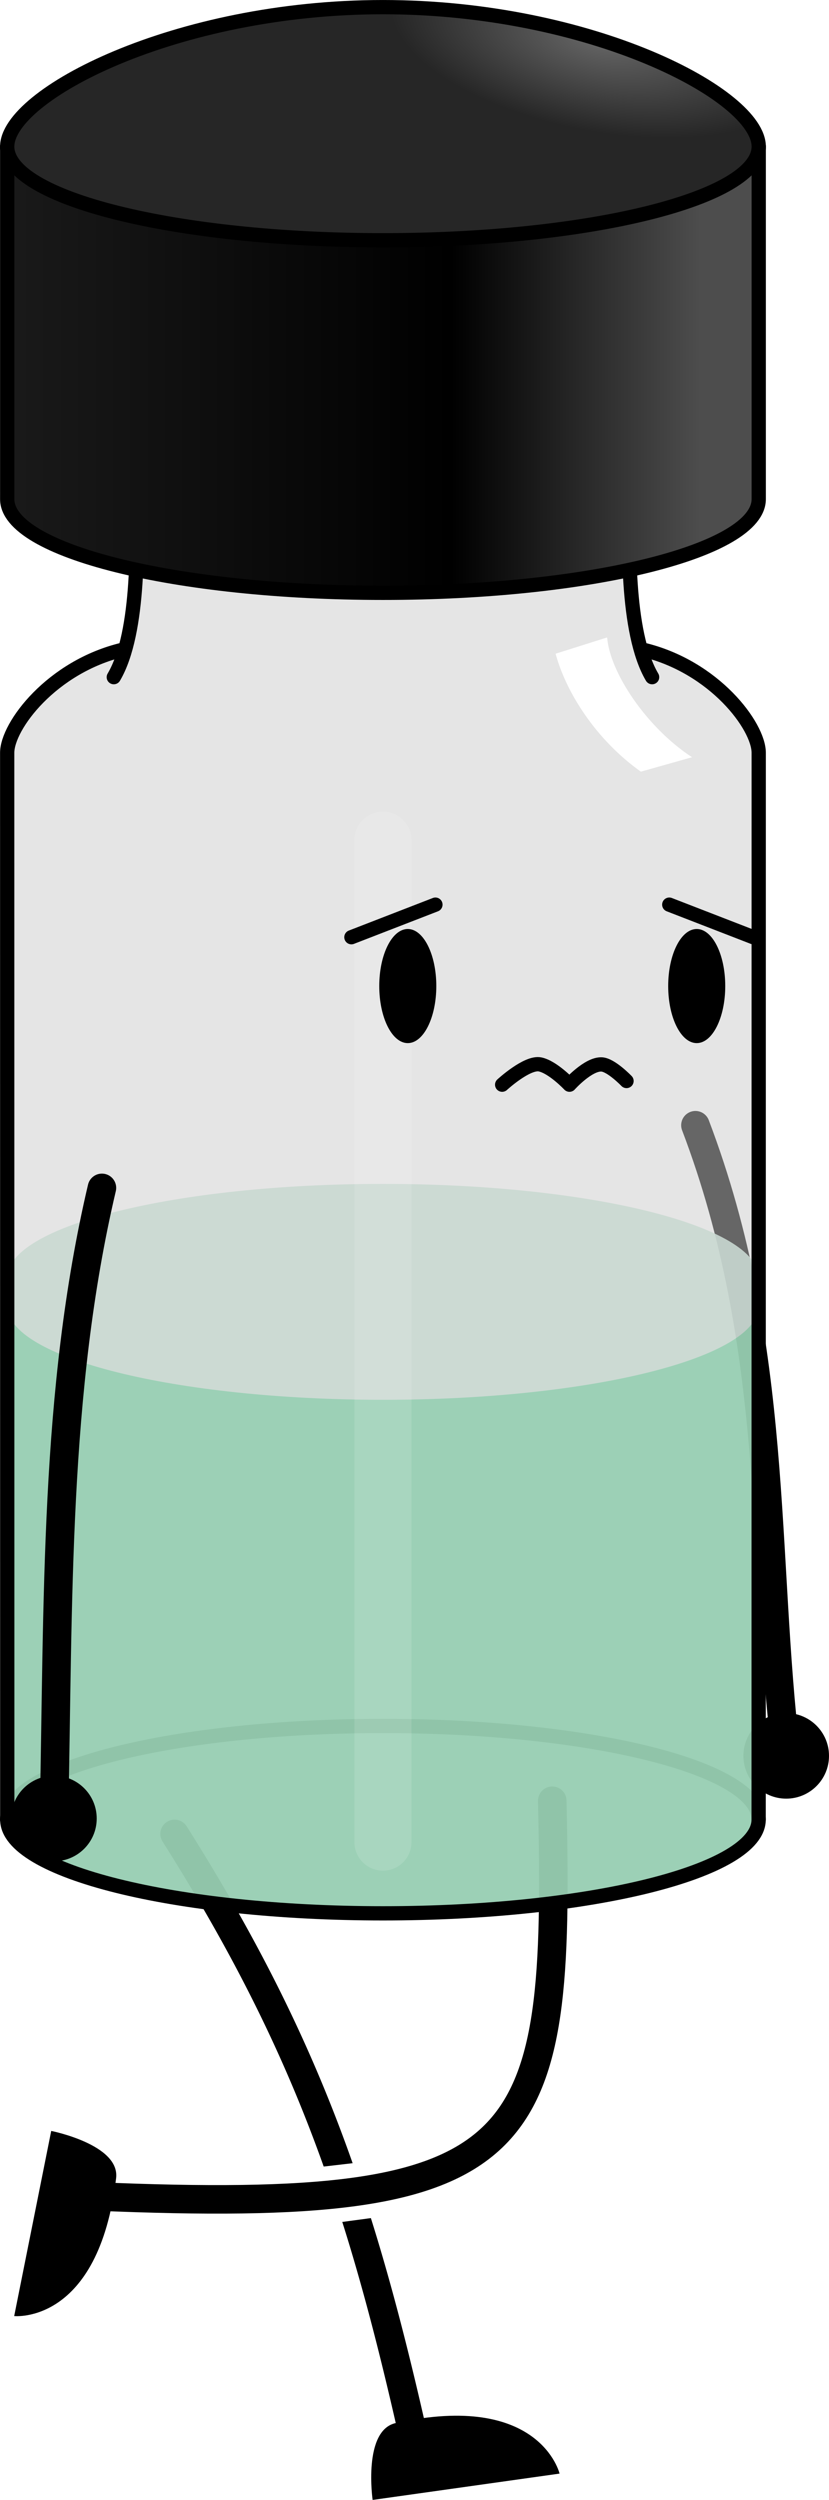
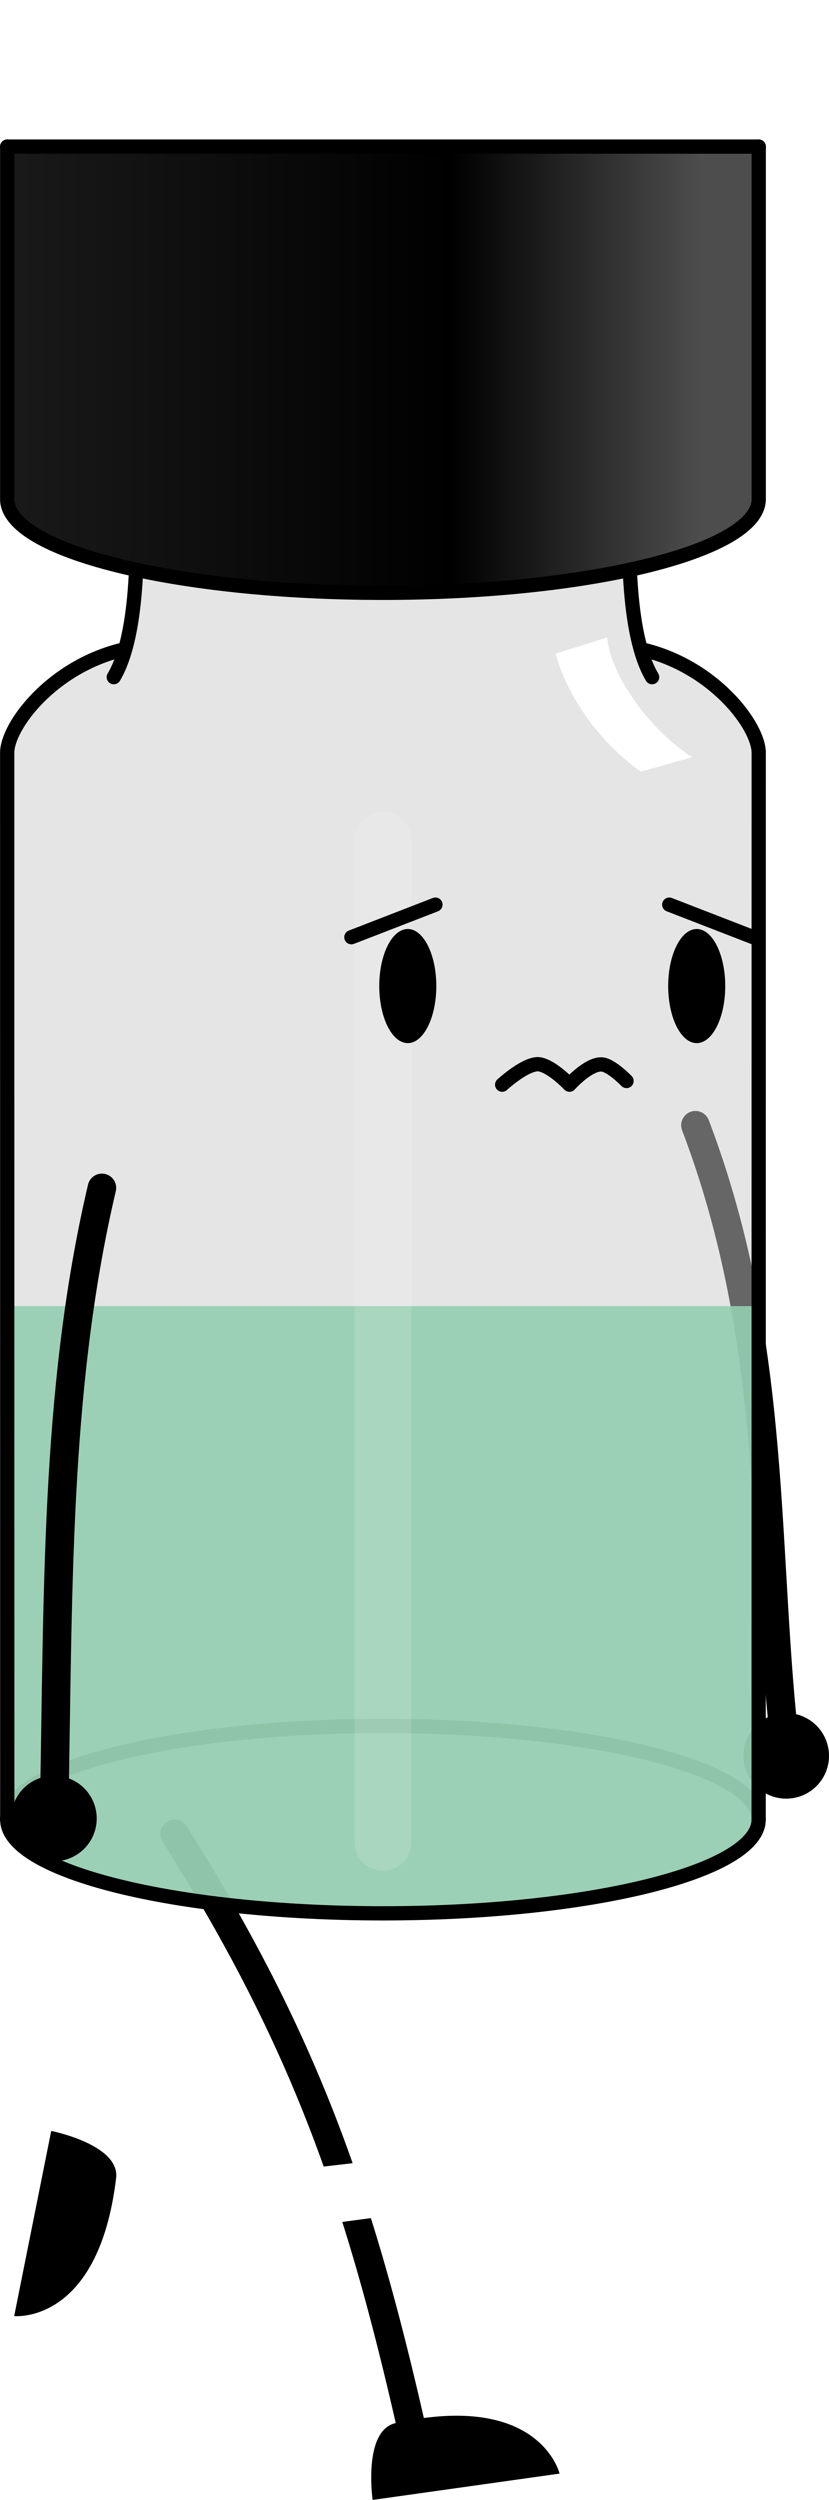
<svg xmlns="http://www.w3.org/2000/svg" xmlns:ns1="http://www.inkscape.org/namespaces/inkscape" xmlns:ns2="http://sodipodi.sourceforge.net/DTD/sodipodi-0.dtd" xmlns:xlink="http://www.w3.org/1999/xlink" width="290.622" height="876.262" viewBox="0 0 76.894 231.844" version="1.1" id="svg1" xml:space="preserve" ns1:version="1.3.2 (091e20e, 2023-11-25, custom)" ns2:docname="vial - Copy.svg">
  <ns2:namedview id="namedview1" pagecolor="#ffffff" bordercolor="#666666" borderopacity="1.0" ns1:showpageshadow="2" ns1:pageopacity="0.0" ns1:pagecheckerboard="false" ns1:deskcolor="#d1d1d1" ns1:document-units="px" borderlayer="false" ns1:zoom="0.2737038" ns1:cx="-257.57772" ns1:cy="-926.18372" ns1:window-width="1920" ns1:window-height="1027" ns1:window-x="-8" ns1:window-y="-8" ns1:window-maximized="1" ns1:current-layer="layer4" />
  <defs id="defs1">
    <linearGradient id="linearGradient49" ns1:collect="always">
      <stop style="stop-color:#1a1a1a;stop-opacity:1;" offset="0" id="stop49" />
      <stop style="stop-color:#000000;stop-opacity:1;" offset="0.589" id="stop51" />
      <stop style="stop-color:#4d4d4d;stop-opacity:1;" offset="0.915" id="stop52" />
      <stop style="stop-color:#4d4d4d;stop-opacity:1;" offset="1" id="stop50" />
    </linearGradient>
    <linearGradient id="linearGradient39" ns1:collect="always">
      <stop style="stop-color:#666666;stop-opacity:1;" offset="0" id="stop39" />
      <stop style="stop-color:#262626;stop-opacity:1;" offset="1" id="stop40" />
    </linearGradient>
    <ns1:path-effect effect="mirror_symmetry" start_point="205.627,198.265" end_point="205.627,130.616" center_point="205.627,164.44" id="path-effect38" is_visible="true" lpeversion="1.2" lpesatellites="" mode="free" discard_orig_path="false" fuse_paths="true" oposite_fuse="false" split_items="false" split_open="false" link_styles="false" />
    <ns1:path-effect effect="mirror_symmetry" start_point="205.628,81.499" end_point="205.628,14.232" center_point="205.628,47.866" id="path-effect33" is_visible="true" lpeversion="1.2" lpesatellites="" mode="free" discard_orig_path="false" fuse_paths="true" oposite_fuse="false" split_items="false" split_open="false" link_styles="false" />
    <radialGradient ns1:collect="always" xlink:href="#linearGradient39" id="radialGradient41" gradientUnits="userSpaceOnUse" gradientTransform="matrix(0.547,0.102,-0.044,0.237,97.329,3.867)" cx="233.793" cy="-13.717" fx="233.793" fy="-13.717" r="35.515" />
    <filter ns1:collect="always" style="color-interpolation-filters:sRGB" id="filter46" x="-0.107" y="-0.109" width="1.214" height="1.218">
      <feGaussianBlur ns1:collect="always" stdDeviation="0.565" id="feGaussianBlur46" />
    </filter>
    <filter ns1:collect="always" style="color-interpolation-filters:sRGB" id="filter48" x="-0.456" y="-0.025" width="1.912" height="1.049">
      <feGaussianBlur ns1:collect="always" stdDeviation="1.005" id="feGaussianBlur48" />
    </filter>
    <linearGradient ns1:collect="always" xlink:href="#linearGradient49" id="linearGradient50" x1="170.112" y1="47.856" x2="241.143" y2="47.856" gradientUnits="userSpaceOnUse" gradientTransform="translate(0,7.25)" />
  </defs>
  <g ns1:label="Sketches" ns1:groupmode="layer" id="layer1" transform="translate(-170.106,-20.821)" />
  <g ns1:groupmode="layer" id="layer4" ns1:label="Backing Lines" transform="translate(-170.106,-20.821)">
    <path id="path31-4" style="vector-effect:none;fill:none;fill-rule:evenodd;stroke:#000000;stroke-width:1.323;stroke-linecap:round;stroke-linejoin:round;paint-order:markers fill stroke;stop-color:#000000" d="m 170.768,189.576 c 0,-4.799 15.605,-8.689 34.854,-8.689 19.249,0 34.854,3.89 34.854,8.689" ns2:nodetypes="csc" />
    <g id="g57-5" transform="matrix(-1,0,0,1,414.171,-5.81)">
      <path style="font-variation-settings:normal;opacity:1;fill:none;fill-opacity:1;stroke:#000000;stroke-width:2.646;stroke-linecap:round;stroke-linejoin:round;stroke-miterlimit:4;stroke-dasharray:none;stroke-dashoffset:0;stroke-opacity:1;stop-color:#000000;stop-opacity:1" d="m 179.56,130.985 c -7.852,20.656 -6.173,39.867 -8.421,58.484" id="path56-7" ns2:nodetypes="cc" />
      <circle style="font-variation-settings:normal;opacity:1;vector-effect:none;fill:#000000;fill-opacity:1;fill-rule:evenodd;stroke-width:0.053;stroke-linecap:butt;stroke-linejoin:miter;stroke-miterlimit:4;stroke-dasharray:none;stroke-dashoffset:0;stroke-opacity:1;paint-order:markers fill stroke;stop-color:#000000;stop-opacity:1" id="path57-7" cx="171.14" cy="189.469" r="3.969" />
    </g>
    <path id="path58" style="color:#000000;fill:#000000;fill-opacity:1;stroke-linecap:round;stroke-linejoin:round;-inkscape-stroke:none" d="m 202.815,221.436 c -3.655,-10.393 -8.348,-20.082 -15.397,-31.245 a 1.323,1.323 0 0 0 -0.826,-0.584 v 0 a 1.323,1.323 0 0 0 -0.998,0.172 1.323,1.323 0 0 0 -0.412,1.824 c 6.834,10.822 11.391,20.149 14.949,30.145" />
    <path id="path71" style="color:#000000;fill:#000000;fill-opacity:1;stroke-linecap:round;stroke-linejoin:round;-inkscape-stroke:none" d="m 201.854,226.884 c 1.851,5.848 3.449,12.03 5.027,18.944 a 1.323,1.323 0 0 0 1.584,0.996 1.323,1.323 0 0 0 0.996,-1.584 c -1.548,-6.784 -3.129,-12.904 -4.954,-18.713" />
-     <path style="font-variation-settings:normal;vector-effect:none;fill:none;fill-opacity:1;stroke:#000000;stroke-width:2.646;stroke-linecap:round;stroke-linejoin:round;stroke-miterlimit:4;stroke-dasharray:none;stroke-dashoffset:0;stroke-opacity:1;-inkscape-stroke:none;stop-color:#000000" d="m 221.332,187.822 c 0.72,32.603 -1.429,38.429 -42.382,36.694" id="path59" ns2:nodetypes="cc" />
    <path style="font-variation-settings:normal;opacity:1;vector-effect:none;fill:#000000;fill-opacity:1;stroke:none;stroke-width:5.292;stroke-linecap:butt;stroke-linejoin:round;stroke-miterlimit:4;stroke-dasharray:none;stroke-dashoffset:0;stroke-opacity:1;stop-color:#000000;stop-opacity:1" d="m 206.814,245.534 c -3.071,0.679 -2.145,7.131 -2.145,7.131 l 17.34,-2.442 c 0,0 -1.815,-7.646 -15.195,-4.689 z" id="path60" ns2:nodetypes="sccs" />
    <path style="font-variation-settings:normal;opacity:1;vector-effect:none;fill:#000000;fill-opacity:1;stroke:none;stroke-width:5.292;stroke-linecap:butt;stroke-linejoin:round;stroke-miterlimit:4;stroke-dasharray:none;stroke-dashoffset:0;stroke-opacity:1;stop-color:#000000;stop-opacity:1" d="m 180.876,222.827 c 0.376,-3.122 -6.019,-4.384 -6.019,-4.384 l -3.435,17.171 c 0,0 7.816,0.818 9.454,-12.787 z" id="path72" ns2:nodetypes="sccs" />
  </g>
  <g ns1:groupmode="layer" id="layer3" ns1:label="Liquid" transform="translate(-170.106,-20.821)">
    <g id="g38" ns1:path-effect="#path-effect38" style="opacity:0.9">
      <path style="font-variation-settings:normal;opacity:1;vector-effect:none;fill:#5dd096;fill-opacity:1;stroke:none;stroke-width:5.292;stroke-linecap:butt;stroke-linejoin:round;stroke-miterlimit:4;stroke-dasharray:none;stroke-dashoffset:0;stroke-opacity:1;stop-color:#000000;stop-opacity:1" d="m 170.781,141.951 -0.014,47.625 c -0.197,5.399 16.702,8.403 34.859,8.688 18.157,-0.285 35.056,-3.288 34.859,-8.688 l -0.014,-47.625 h -34.846 z" id="path38" ns2:nodetypes="ccccc" ns1:original-d="m 170.78063,141.95069 -0.0135,47.62494 c -0.19671,5.40015 16.70763,8.40484 34.86743,8.68889 41.95944,-5.48664 34.85396,-17.55626 34.85396,-56.31383 z" />
-       <path id="path37" style="vector-effect:none;fill:#c7e6d7;fill-opacity:1;fill-rule:evenodd;stroke:none;stroke-width:1.323;stroke-linecap:round;stroke-linejoin:round;paint-order:markers fill stroke;stop-color:#000000" d="m 205.627,130.615 c -19.246,0.001 -34.846,3.891 -34.846,8.689 v 2.646 c 0,4.798 15.6,8.686 34.846,8.688 19.246,-0.001 34.846,-3.889 34.846,-8.688 v -2.646 c 0,-4.798 -15.6,-8.688 -34.846,-8.689 z" ns2:nodetypes="csccscc" ns1:original-d="m 240.48849,141.95069 c 0,4.79874 -15.60464,8.68888 -34.85393,8.68888 -19.24929,0 -34.85393,-3.89014 -34.85393,-8.68888 v -2.64583 c 0,-4.79874 15.60464,-8.68888 34.85393,-8.68888 19.24929,0 34.85393,3.89014 34.85393,8.68888 z" />
    </g>
  </g>
  <g ns1:groupmode="layer" id="layer2" ns1:label="Main" transform="translate(-170.106,-20.821)">
    <g id="g33" ns1:path-effect="#path-effect33">
      <path style="vector-effect:none;fill:#161616;fill-opacity:1;fill-rule:evenodd;stroke:#000000;stroke-width:1.323;stroke-linecap:round;stroke-linejoin:round;paint-order:markers fill stroke;stop-color:#000000" d="" id="path45" ns1:original-d="m 240.48178,27.163468 v 32.69663" />
      <path style="vector-effect:none;fill:#161616;fill-opacity:1;fill-rule:evenodd;stroke:#000000;stroke-width:1.323;stroke-linecap:round;stroke-linejoin:round;paint-order:markers fill stroke;stop-color:#000000" d="m 170.774,34.414 c 0,4.799 15.605,8.689 34.854,8.689 2e-5,0 5e-5,0 7e-5,0 2e-5,0 5e-5,0 7e-5,0 19.249,0 34.854,-3.89 34.854,-8.689" id="path34" ns1:original-d="m 170.77379,34.413546 c 0,4.798739 15.60464,8.688885 34.85393,8.688885 19.24929,0 34.85393,-3.890146 34.85393,-8.688885" />
      <path id="path33" style="vector-effect:none;fill:#cccccc;fill-opacity:0.5;fill-rule:nonzero;stroke:#000000;stroke-width:1.323;stroke-linecap:round;stroke-linejoin:round;paint-order:markers fill stroke;stop-color:#000000" d="m 181.516,81.071 c -6.639,1.582 -10.743,7.091 -10.743,9.561 l 0.007,98.943 c 0,4.798 15.601,8.688 34.847,8.689 19.246,-9.1e-4 34.847,-3.891 34.847,-8.689 l 0.007,-98.943 c 0,-2.47 -4.104,-7.979 -10.743,-9.561 m 0.855,2.55 c -2.461,-4.145 -2.189,-13.237 -2.033,-17.218 0.058,-1.485 -11.422,-1.938 -22.933,-1.771 -11.51,-0.167 -22.991,0.286 -22.933,1.771 0.156,3.981 0.427,13.073 -2.033,17.218" ns1:original-d="m 181.51639,81.071444 c -6.63898,1.582014 -10.74276,7.090797 -10.74276,9.561114 l 0.007,98.943072 c 0,4.79874 15.60464,8.68889 34.85393,8.68889 19.24929,0 34.85392,-3.89015 34.85392,-8.68889 M 228.59436,66.396026 c -2.82324,-1.872437 -46.01216,-2.869726 -45.89939,0.0073 0.15605,3.981194 0.42729,13.072813 -2.03331,17.217908" ns1:transform-center-y="-119.14298" />
      <path id="path44" style="vector-effect:none;fill:url(#linearGradient50);fill-rule:evenodd;stroke:#000000;stroke-width:1.323;stroke-linecap:round;stroke-linejoin:round;paint-order:markers fill stroke;stop-color:#000000" d="m 170.774,67.11 c 0,4.799 15.605,8.689 34.854,8.689 2e-5,0 5e-5,0 7e-5,0 2e-5,0 5e-5,0 7e-5,0 19.249,0 34.854,-3.89 34.854,-8.689 m -69.708,0 V 34.414 l 34.854,-2e-6 34.854,2e-6 v 32.697" ns1:original-d="m 170.77379,67.11018 c 0,4.79874 15.60464,8.688886 34.85393,8.688886 19.24929,0 34.85393,-3.890146 34.85393,-8.688886 m -69.70786,0 V 34.41355 l 69.708,-4e-6 V 67.11018" />
-       <path id="path39" style="vector-effect:none;fill:url(#radialGradient41);fill-rule:evenodd;stroke:#000000;stroke-width:1.323;stroke-linecap:round;stroke-linejoin:round;paint-order:markers fill stroke;stop-color:#000000" d="m 170.774,34.414 c 0,4.799 15.605,8.689 34.854,8.689 2e-5,0 5e-5,0 7e-5,0 2e-5,0 5e-5,0 7e-5,0 19.249,0 34.854,-3.89 34.854,-8.689 m -69.708,2e-6 c 0,-4.799 15.605,-12.931 34.854,-12.931 2e-5,0 5e-5,0 7e-5,0 2e-5,0 5e-5,0 7e-5,0 19.249,0 34.854,8.132 34.854,12.931" ns1:original-d="m 170.77379,34.413546 c 0,4.798739 15.60464,8.688885 34.85393,8.688885 19.24929,0 34.85393,-3.890146 34.85393,-8.688885 m -69.70786,2e-6 c 0,-4.798739 15.60464,-12.931089 34.85393,-12.931089 19.24929,0 34.85393,8.13235 34.85393,12.931089" />
    </g>
    <path style="font-variation-settings:normal;opacity:1;mix-blend-mode:normal;vector-effect:none;fill:#ffffff;fill-opacity:1;stroke:none;stroke-width:5.292;stroke-linecap:butt;stroke-linejoin:round;stroke-miterlimit:4;stroke-dasharray:none;stroke-dashoffset:0;stroke-opacity:1;filter:url(#filter46);stop-color:#000000;stop-opacity:1" d="m 226.421,79.937 -4.779,1.508 c 0.955,3.563 3.736,7.979 7.907,10.939 l 4.745,-1.338 c -4.215,-2.754 -7.616,-7.848 -7.873,-11.109 z" id="path46" ns2:nodetypes="ccccc" />
    <path style="color:#000000;opacity:0.35;fill:#ffffff;stroke-linecap:round;stroke-linejoin:round;-inkscape-stroke:none;filter:url(#filter48)" d="m 205.627,96.089 c -1.462,-3.56e-4 -2.647,1.185 -2.646,2.646 v 92.926 c 7.2e-4,1.461 1.185,2.645 2.646,2.645 1.461,3.6e-4 2.646,-1.184 2.646,-2.645 V 98.736 c 3.6e-4,-1.462 -1.185,-2.647 -2.646,-2.646 z" id="path47" ns2:nodetypes="ccccccc" />
    <g id="g57">
      <path style="font-variation-settings:normal;opacity:1;fill:none;fill-opacity:1;stroke:#000000;stroke-width:2.646;stroke-linecap:round;stroke-linejoin:round;stroke-miterlimit:4;stroke-dasharray:none;stroke-dashoffset:0;stroke-opacity:1;stop-color:#000000;stop-opacity:1" d="m 179.56,130.985 c -4.445,18.892 -4.02,38.454 -4.452,58.484" id="path56" ns2:nodetypes="cc" />
      <circle style="font-variation-settings:normal;opacity:1;vector-effect:none;fill:#000000;fill-opacity:1;fill-rule:evenodd;stroke-width:0.053;stroke-linecap:butt;stroke-linejoin:miter;stroke-miterlimit:4;stroke-dasharray:none;stroke-dashoffset:0;stroke-opacity:1;paint-order:markers fill stroke;stop-color:#000000;stop-opacity:1" id="path57" cx="175.108" cy="189.469" r="3.969" />
    </g>
  </g>
  <g ns1:groupmode="layer" id="layer5" ns1:label="Face" transform="translate(-170.106,-20.821)">
    <ellipse style="font-variation-settings:normal;opacity:1;vector-effect:none;fill:#000000;fill-opacity:1;fill-rule:evenodd;stroke-width:0.053;stroke-linecap:butt;stroke-linejoin:miter;stroke-miterlimit:4;stroke-dasharray:none;stroke-dashoffset:0;stroke-opacity:1;paint-order:markers fill stroke;stop-color:#000000;stop-opacity:1" id="path52" cx="207.93" cy="112.268" rx="2.646" ry="5.292" />
    <ellipse style="font-variation-settings:normal;opacity:1;vector-effect:none;fill:#000000;fill-opacity:1;fill-rule:evenodd;stroke-width:0.053;stroke-linecap:butt;stroke-linejoin:miter;stroke-miterlimit:4;stroke-dasharray:none;stroke-dashoffset:0;stroke-opacity:1;paint-order:markers fill stroke;stop-color:#000000;stop-opacity:1" id="ellipse52" cx="234.73" cy="112.268" rx="2.646" ry="5.292" />
    <path style="font-variation-settings:normal;opacity:1;fill:none;fill-opacity:1;stroke:#000000;stroke-width:1.323;stroke-linecap:round;stroke-linejoin:round;stroke-miterlimit:4;stroke-dasharray:none;stroke-dashoffset:0;stroke-opacity:1;stop-color:#000000;stop-opacity:1" d="m 216.684,121.415 c 0,0 2.316,-2.131 3.516,-1.88 1.199,0.252 2.727,1.88 2.727,1.88 0,0 1.736,-1.942 2.985,-1.88 0.876,0.043 2.307,1.538 2.307,1.538" id="path53" ns2:nodetypes="czcsc" />
    <path style="font-variation-settings:normal;opacity:1;vector-effect:none;fill:none;fill-opacity:1;stroke:#000000;stroke-width:1.323;stroke-linecap:round;stroke-linejoin:round;stroke-miterlimit:4;stroke-dasharray:none;stroke-dashoffset:0;stroke-opacity:1;-inkscape-stroke:none;stop-color:#000000;stop-opacity:1" d="m 202.7,107.738 7.794,-3.021" id="path54" />
    <path style="font-variation-settings:normal;opacity:1;vector-effect:none;fill:none;fill-opacity:1;stroke:#000000;stroke-width:1.323;stroke-linecap:round;stroke-linejoin:round;stroke-miterlimit:4;stroke-dasharray:none;stroke-dashoffset:0;stroke-opacity:1;-inkscape-stroke:none;stop-color:#000000;stop-opacity:1" d="m 239.978,107.738 -7.794,-3.021" id="path55" />
  </g>
</svg>